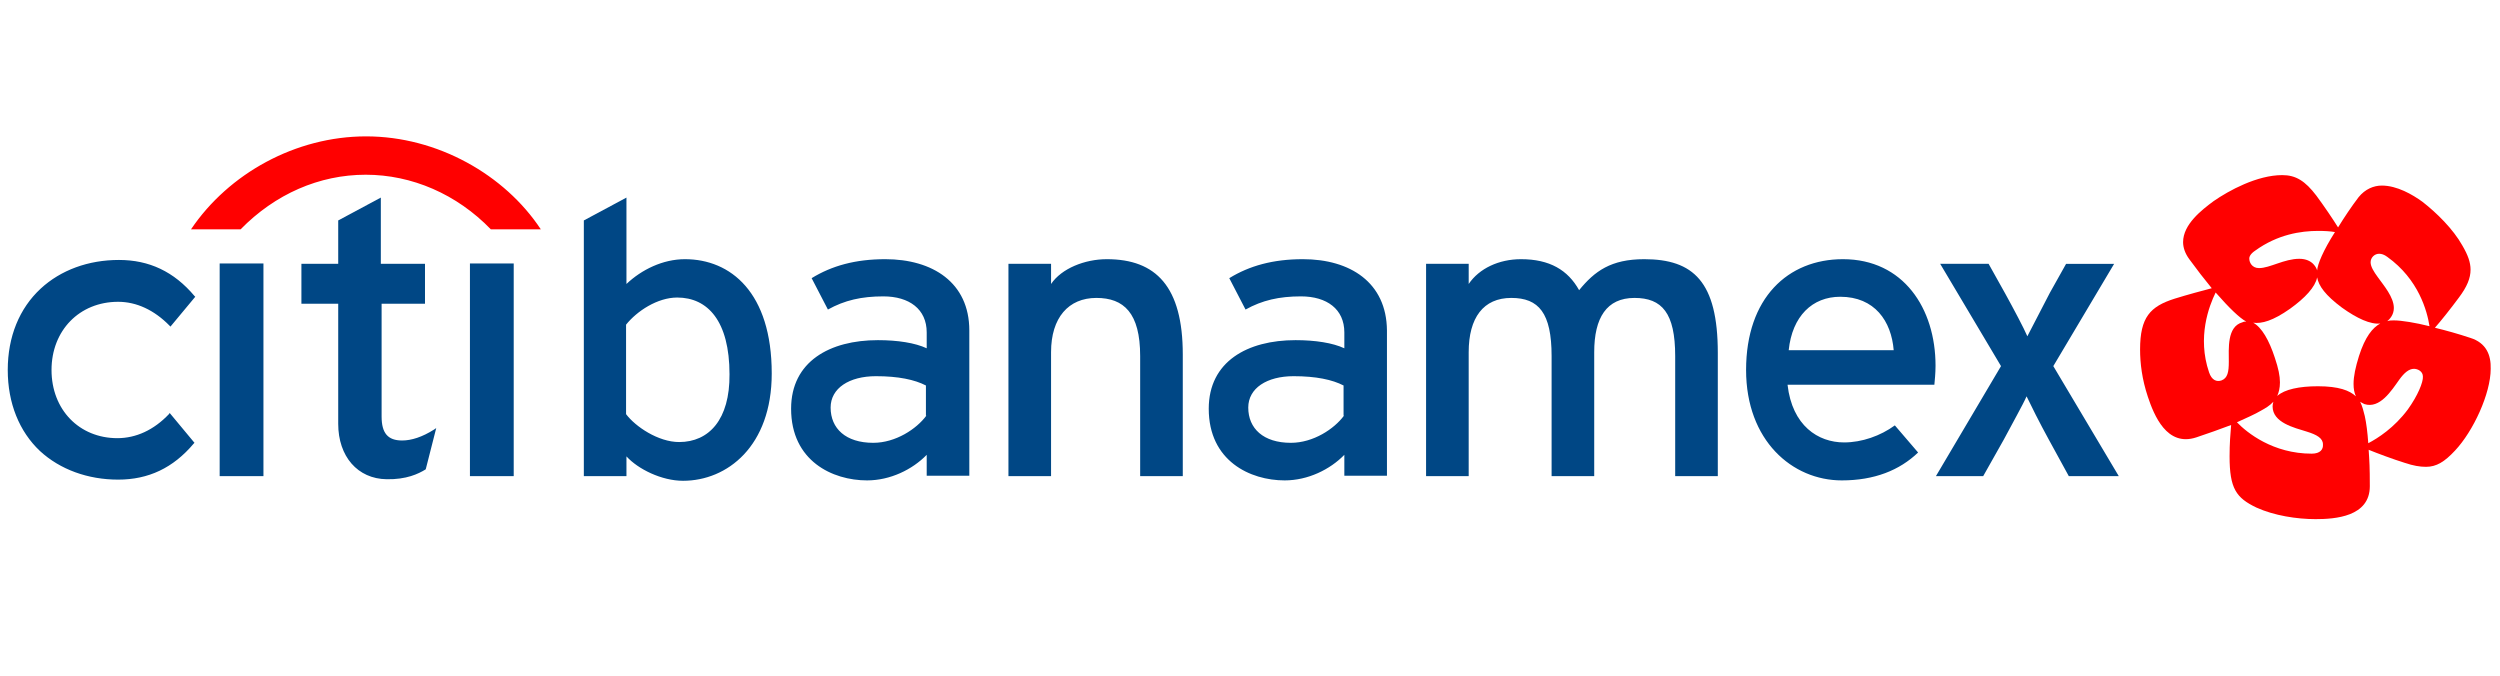
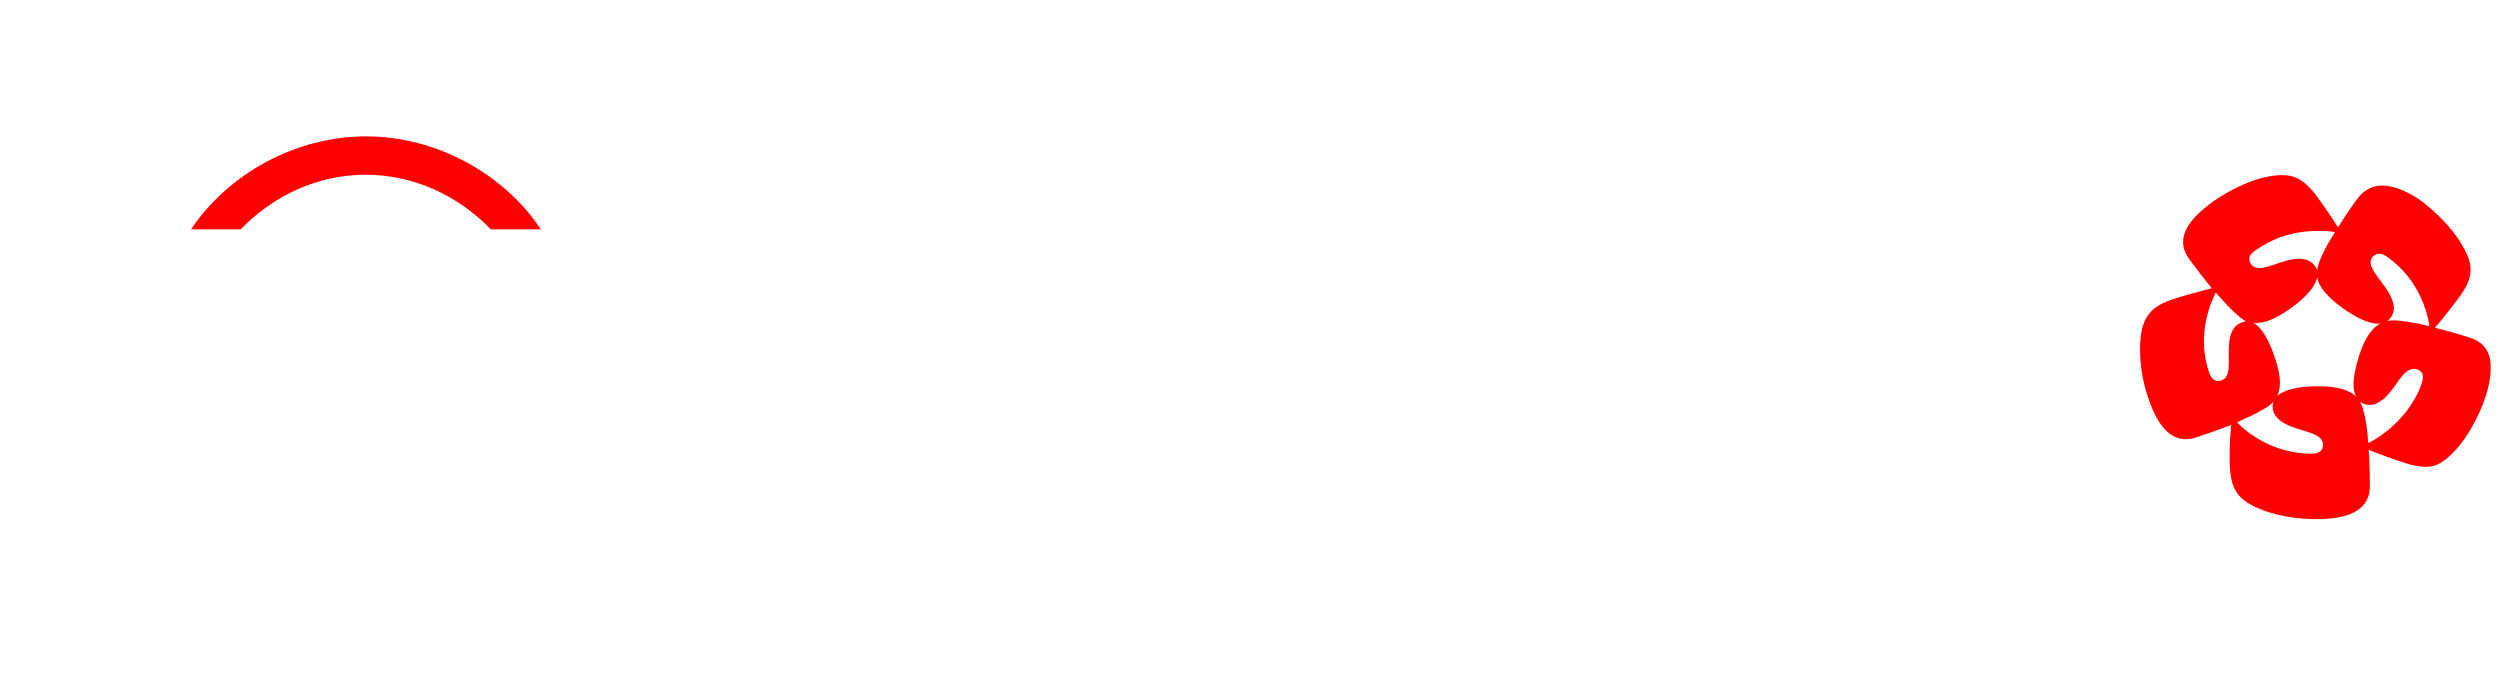
<svg xmlns="http://www.w3.org/2000/svg" version="1.1" id="Layer_1" x="0px" y="0px" viewBox="0 0 645.3 174.5" style="enable-background:new 0 0 645.3 174.5;" xml:space="preserve">
  <style type="text/css">
	.st0{fill:#FF0000;}
	.st1{fill:#004785;}
</style>
  <g>
    <path class="st0" d="M637.6,87.2c-3-1-6.2-1.9-9.1-2.6c1.6-1.8,4.2-5.1,6.2-7.8c2.1-2.8,3-5,3-7.2c0-1.9-0.7-3.8-2.1-6.2   c-2.4-4.3-6.7-8.5-10.3-11.3c-2.6-1.9-6.6-4.2-10.5-4.2c-2.1,0-4.3,0.9-6,3c-1.9,2.5-3.7,5.2-5.3,7.8c-1.3-2.1-3.6-5.5-5.6-8.2   c-2.9-3.8-5.3-5.3-8.8-5.3c-6.5,0-13.8,4-17.7,6.7c-3.1,2.3-7.9,6-7.9,10.6c0,1.4,0.5,2.9,1.6,4.4c1.9,2.6,3.9,5.2,5.8,7.5   c-2.3,0.6-6.4,1.7-9.6,2.7c-6.3,2-8.9,4.8-8.9,13.1c0,3.6,0.5,7.7,2,12.2c1.6,4.8,4.9,13,12.5,10.5c3-1,6.1-2.1,9-3.2   c-0.2,2.4-0.4,4.8-0.4,8.1c0,8.3,1.7,10.7,6.9,13.2c4.6,2.1,10.5,3,15.3,3c5,0,14-0.6,14-8.5c0-5-0.1-6.4-0.3-9.4   c2.2,0.9,6.2,2.4,9.4,3.4c2.1,0.7,3.8,1,5.4,1c2.7,0,4.8-1.3,7.5-4.2c4.7-5,9.2-14.7,9.2-21.1C643,91.7,641.8,88.5,637.6,87.2z    M582.1,64.7c5.8-4.2,11.8-5.1,16.3-5.1c1.7,0,3.2,0.1,4.3,0.3c-3,4.7-4.5,8.3-4.6,9.9c-0.1-0.4-1-3-4.6-3c-3.9,0-7.6,2.4-10.4,2.4   c-1.9,0-2.5-1.6-2.5-2.3C580.5,66.3,580.9,65.5,582.1,64.7z M575.3,93.4c0,2.6-0.3,4.2-1.9,4.8c-1.2,0.4-2.5,0-3.2-2.1   c-3.1-9.1,0-17.1,1.7-20.6c3.5,4,6.2,6.6,7.9,7.5c-0.3,0-0.6,0-1,0.2C574.8,84.3,575.3,90,575.3,93.4z M596.7,117.1   c-10,0-16.7-5.4-19.3-8.1c2.4-1.1,4.7-2.1,6.2-3c1.1-0.6,2.3-1.3,3.2-2.3c-0.1,0.3-0.2,0.8-0.2,1.2c0,4.2,5.6,5.5,8.8,6.5   c2.6,0.8,4.2,1.7,4.2,3.3C599.7,116,598.9,117.1,596.7,117.1z M608.1,102.3c-1.6-1.5-4.4-2.6-9.8-2.6c-4.8,0-8.6,0.8-10.5,2.5   c0.4-0.9,0.7-2,0.7-3.5c0-1.7-0.4-3.6-1.3-6.3c-1.5-4.6-3.4-7.9-5.6-9.1c2.2,0.3,5.1-0.5,9.5-3.6c3.9-2.8,6.5-5.6,7-8.1   c0.4,2.2,2.1,4.6,6.4,7.8c3.9,2.8,7.4,4.4,9.9,4.1c-2,1.1-3.9,3.4-5.5,8.4c-0.9,2.9-1.4,5.2-1.4,7.2   C607.5,100.4,607.7,101.4,608.1,102.3z M621.5,105.7c-3.5,4.7-7.7,7.4-10.2,8.7c-0.2-2.8-0.5-5.2-0.9-7c-0.3-1.2-0.6-2.5-1.2-3.7   c0.3,0.2,0.7,0.4,1.1,0.6c4,1.3,7-3.5,9-6.3c1.3-1.8,2.5-2.8,3.8-2.8c0.9,0,2.3,0.6,2.3,2C625.5,98.6,624.1,102.1,621.5,105.7z    M617.9,82.7c-0.6,0-1.1,0-1.7,0.2c0.6-0.5,1.7-1.6,1.7-3.4c0-2.8-2.6-5.8-4.1-7.9c-1.1-1.5-1.9-2.8-1.9-3.9c0-1.2,1-2.2,2.2-2.2   c0.6,0,1.3,0.2,2.1,0.8c8.1,5.8,10.3,14,10.9,17.9C623.5,83.3,619.9,82.7,617.9,82.7z M139.6,59.2h-12.9   c-8.8-9.1-20.4-14.1-32.3-14.1c-12,0-23.4,5-32.3,14.1H49.3c9.7-14.4,27-24,45.2-24C112.9,35.2,130.3,45.1,139.6,59.2z" />
-     <path class="st1" d="M176.8,66.9c-5.7,0-11.2,2.7-15.1,6.4V51l-11,5.9v66h11v-5.1c3,3.3,9.1,6.3,14.6,6.3   c11.4,0,22.9-8.9,22.9-27.7C199.2,75.5,188.6,66.9,176.8,66.9z M175.3,114.1c-5.4,0-11.3-4-13.7-7.2V83.8c2.8-3.5,8.1-7,13.2-7   c7.9,0,13.5,6.1,13.5,19.8C188.4,108.3,183,114.1,175.3,114.1z M305.3,91.5v31.4h-11v-31c0-11.1-4.2-15-11.3-15   c-7.2,0-11.7,5.1-11.7,14v32h-11V68.1h11v5.2c2.7-4,8.7-6.4,14.4-6.4C298.4,66.9,305.3,74,305.3,91.5z M228.5,66.9   c-7.7,0-13.8,1.7-19,4.9l4.2,8.1c4.3-2.4,8.7-3.4,14.3-3.4c6.7,0,11.2,3.3,11.2,9.3v4.1c-3-1.4-7.5-2.1-12.6-2.1   c-12.4,0-22.4,5.5-22.4,17.7c0,13.5,10.7,18.5,19.6,18.5c6,0,11.7-2.8,15.4-6.6v5.4h11V85.3C250.2,72.9,240.7,66.9,228.5,66.9z    M239.1,107.3c-2.5,3.4-7.9,7-13.7,7c-7.1,0-11-3.7-11-9.1c0-5,4.8-8.1,11.7-8.1c5.8,0,10,0.9,12.9,2.4V107.3z M336.3,66.9   c-7.7,0-13.8,1.7-19,4.9l4.2,8.1c4.3-2.4,8.7-3.4,14.3-3.4c6.7,0,11.2,3.3,11.2,9.3v4.1c-3-1.4-7.5-2.1-12.6-2.1   c-12.4,0-22.4,5.5-22.4,17.7c0,13.5,10.7,18.5,19.6,18.5c6,0,11.7-2.8,15.4-6.6v5.4h11V85.3C357.9,72.9,348.5,66.9,336.3,66.9z    M346.9,107.3c-2.5,3.4-7.9,7-13.7,7c-7.1,0-11-3.7-11-9.1c0-5,4.8-8.1,11.7-8.1c5.8,0,10,0.9,12.9,2.4V107.3z M443.4,91.1v31.8   h-11v-31c0-11.1-3.4-15-10.5-15c-7.2,0-10.4,5.1-10.4,14v32h-11v-31c0-11.1-3.3-15-10.4-15c-7.2,0-11,5.1-11,14v32h-11V68.1h11v5.2   c2.7-4,7.8-6.4,13.5-6.4c7.4,0,12.1,2.8,15,8c4-4.9,8.2-8,16.8-8C437.1,66.9,443.4,72.7,443.4,91.1z M499.6,94.4   c0-14.8-8.3-27.5-23.9-27.5c-14.2,0-25,10-25,28.6c0,18.2,11.9,28.5,24.7,28.5c8.4,0,14.9-2.6,19.7-7.2l-6-7   c-3.7,2.7-8.5,4.4-13.1,4.4c-6.7,0-13.4-4.3-14.6-14.9h37.9C499.4,98.1,499.6,96.4,499.6,94.4z M461.7,90.4   c0.9-8.8,6.1-13.8,13.3-13.8c8.9,0,13.2,6.3,13.8,13.8H461.7z M546.9,122.9H534l-5.2-9.5c-2.2-4-4.7-9-5.7-11.1   c-0.9,2.1-3.9,7.4-5.9,11.2l-5.3,9.4h-12.2l16.8-28.4l-15.7-26.4h12.5l4.3,7.7c2.2,4,4.8,8.9,5.7,11c1.1-2.1,3.8-7.3,5.8-11.2   l4.2-7.5h12.4L530,94.5L546.9,122.9z M13.3,95.5c0,10.3,7.2,17.6,17,17.6c4.8,0,9.4-2.1,13.3-6.2l0.2-0.3l6.4,7.7l-0.2,0.2   c-5.3,6.3-11.7,9.3-19.5,9.3c-7.8,0-15-2.6-20.2-7.4C5,111.4,2,104.1,2,95.5c0-8.6,3-15.9,8.5-21c5.2-4.8,12.3-7.4,20.2-7.4   c7.8,0,14.2,3,19.5,9.3l0.2,0.2l-6.4,7.7l-0.2-0.2c-4-4.1-8.6-6.2-13.3-6.2C20.5,77.9,13.3,85.3,13.3,95.5z M56.7,68H68v54.9H56.7   V68z M112,110.9l0.6-0.4l-2.7,10.6l-0.1,0.1c-1.8,1.1-4.9,2.6-10,2.5c-7.5-0.1-12.5-5.9-12.5-14.3v-31h-9.5V68.1h9.5V56.9l11-5.9   v17.1h11.4v10.3H98.5v29.1c0,4.3,1.6,6.2,5.3,6.2C106.2,113.7,109,112.8,112,110.9z M121.3,68h11.3v54.9h-11.3V68z" />
  </g>
</svg>